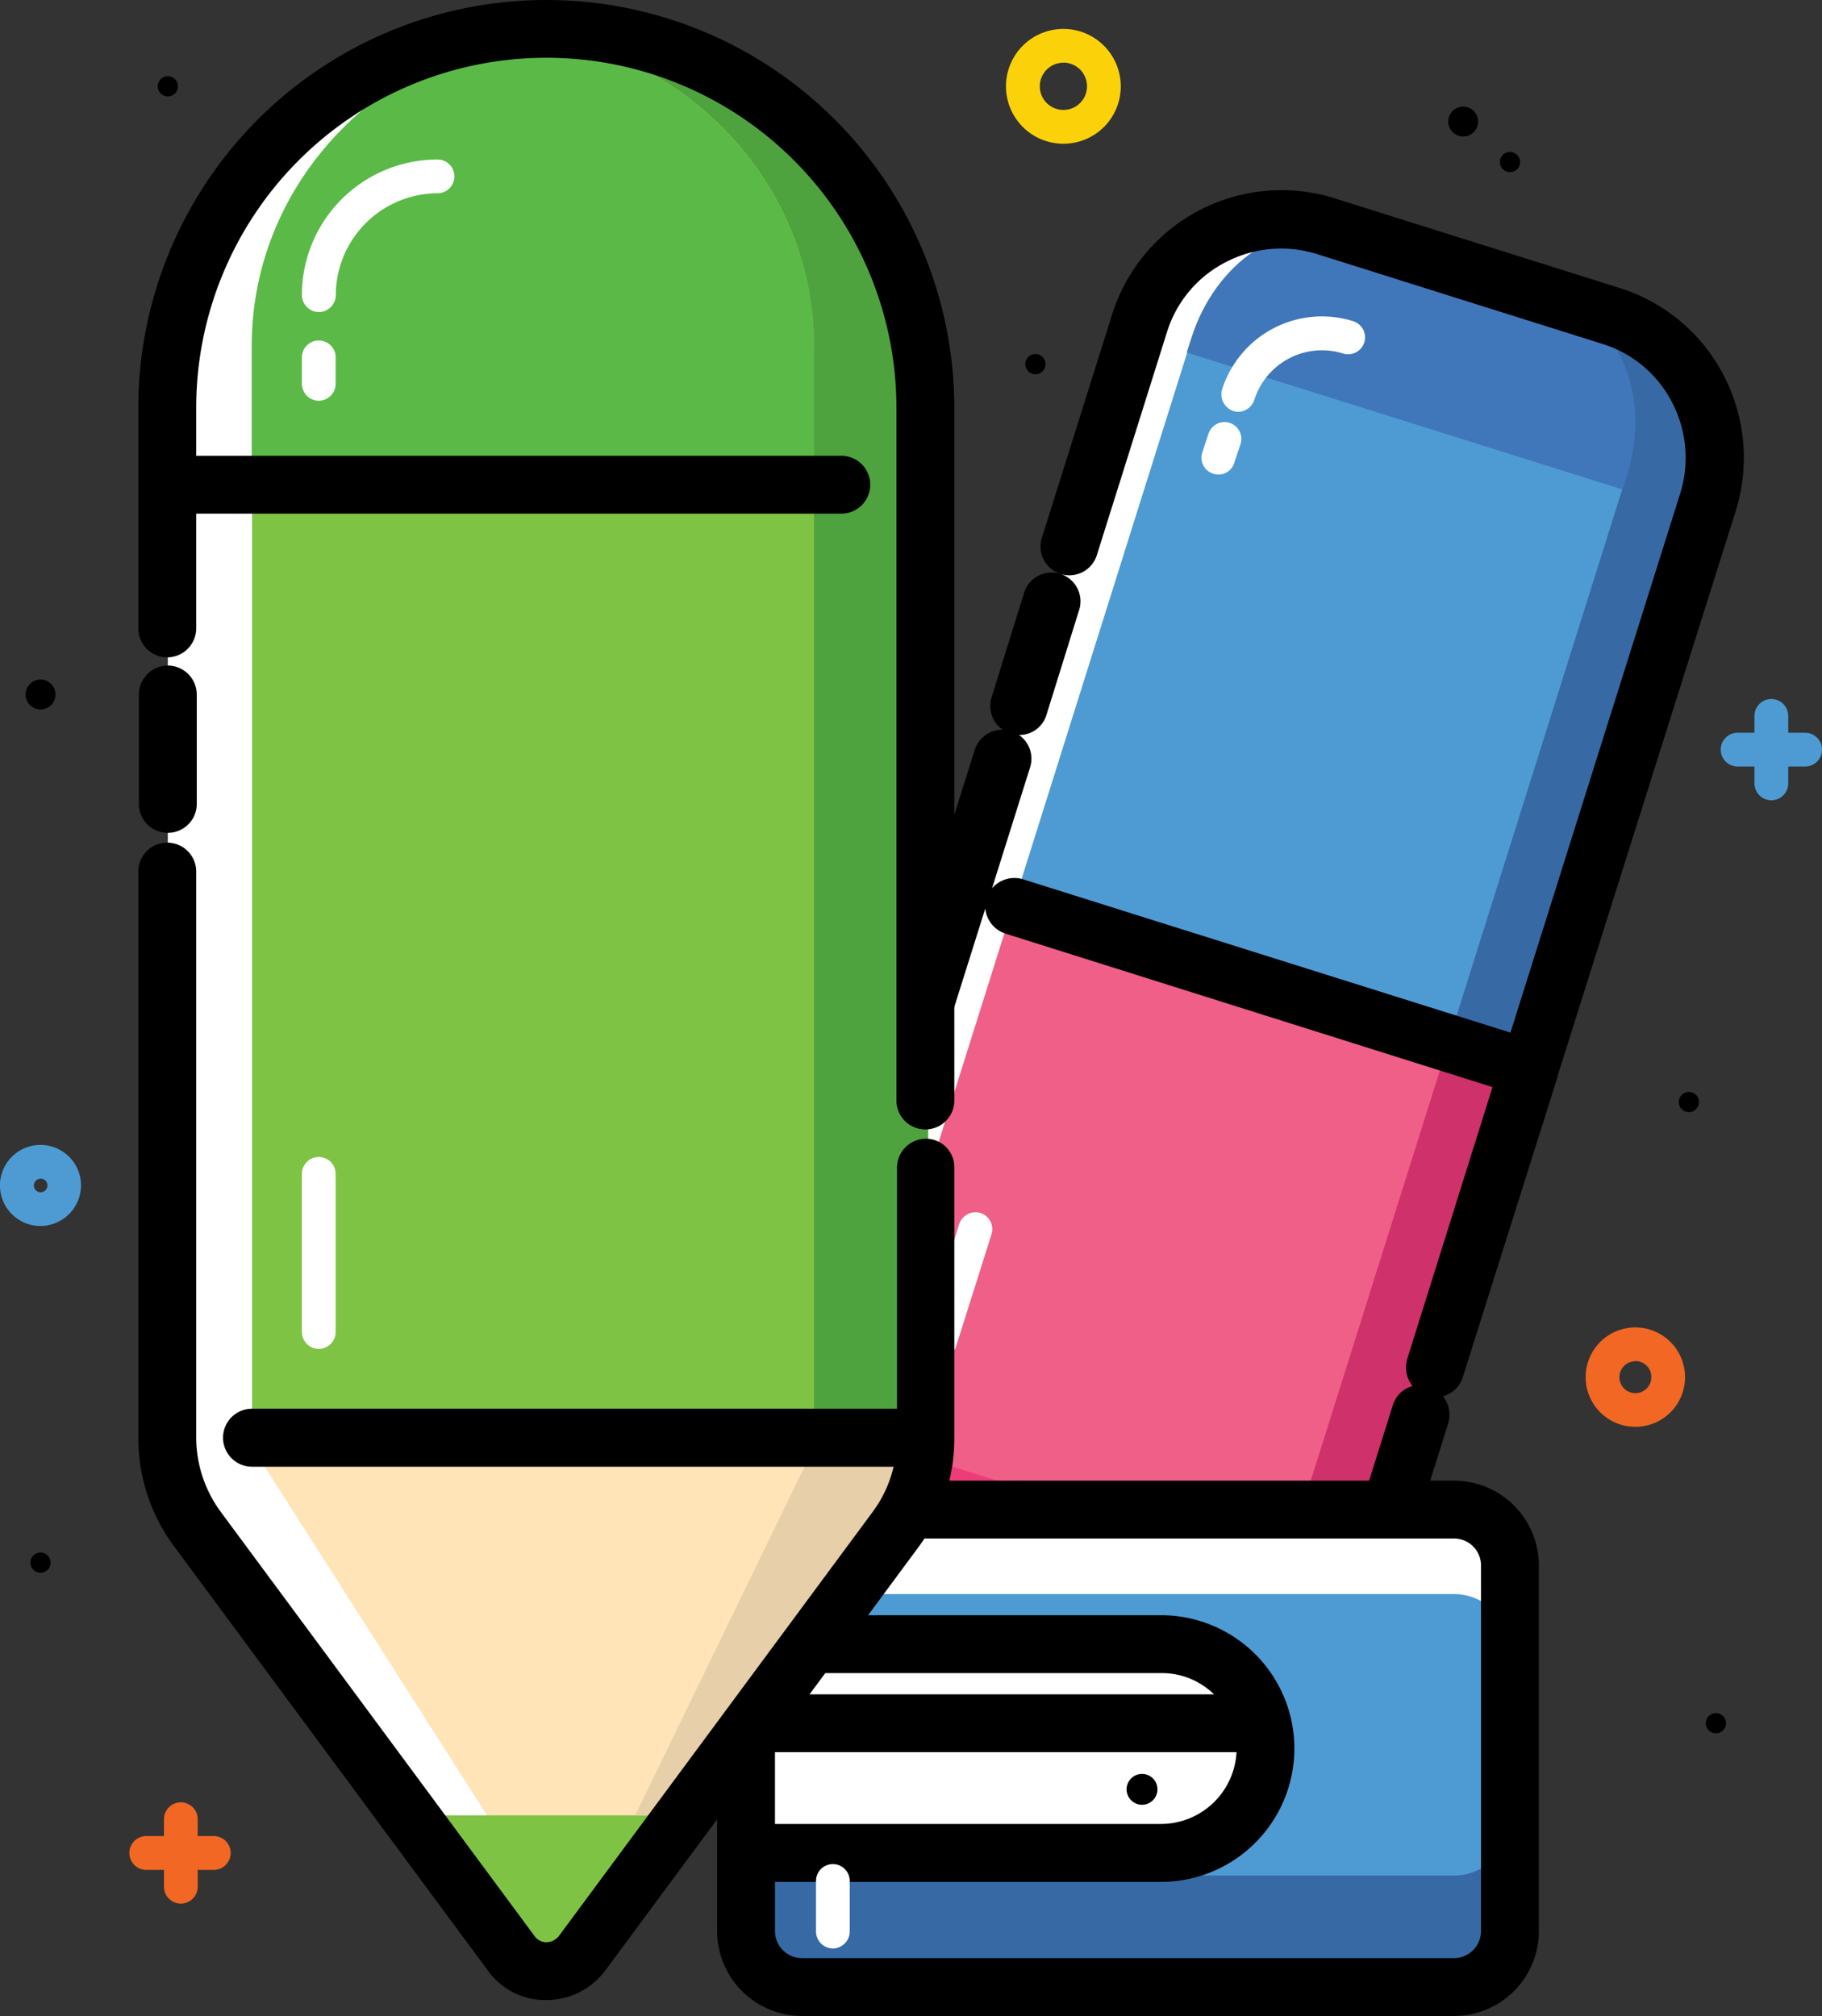
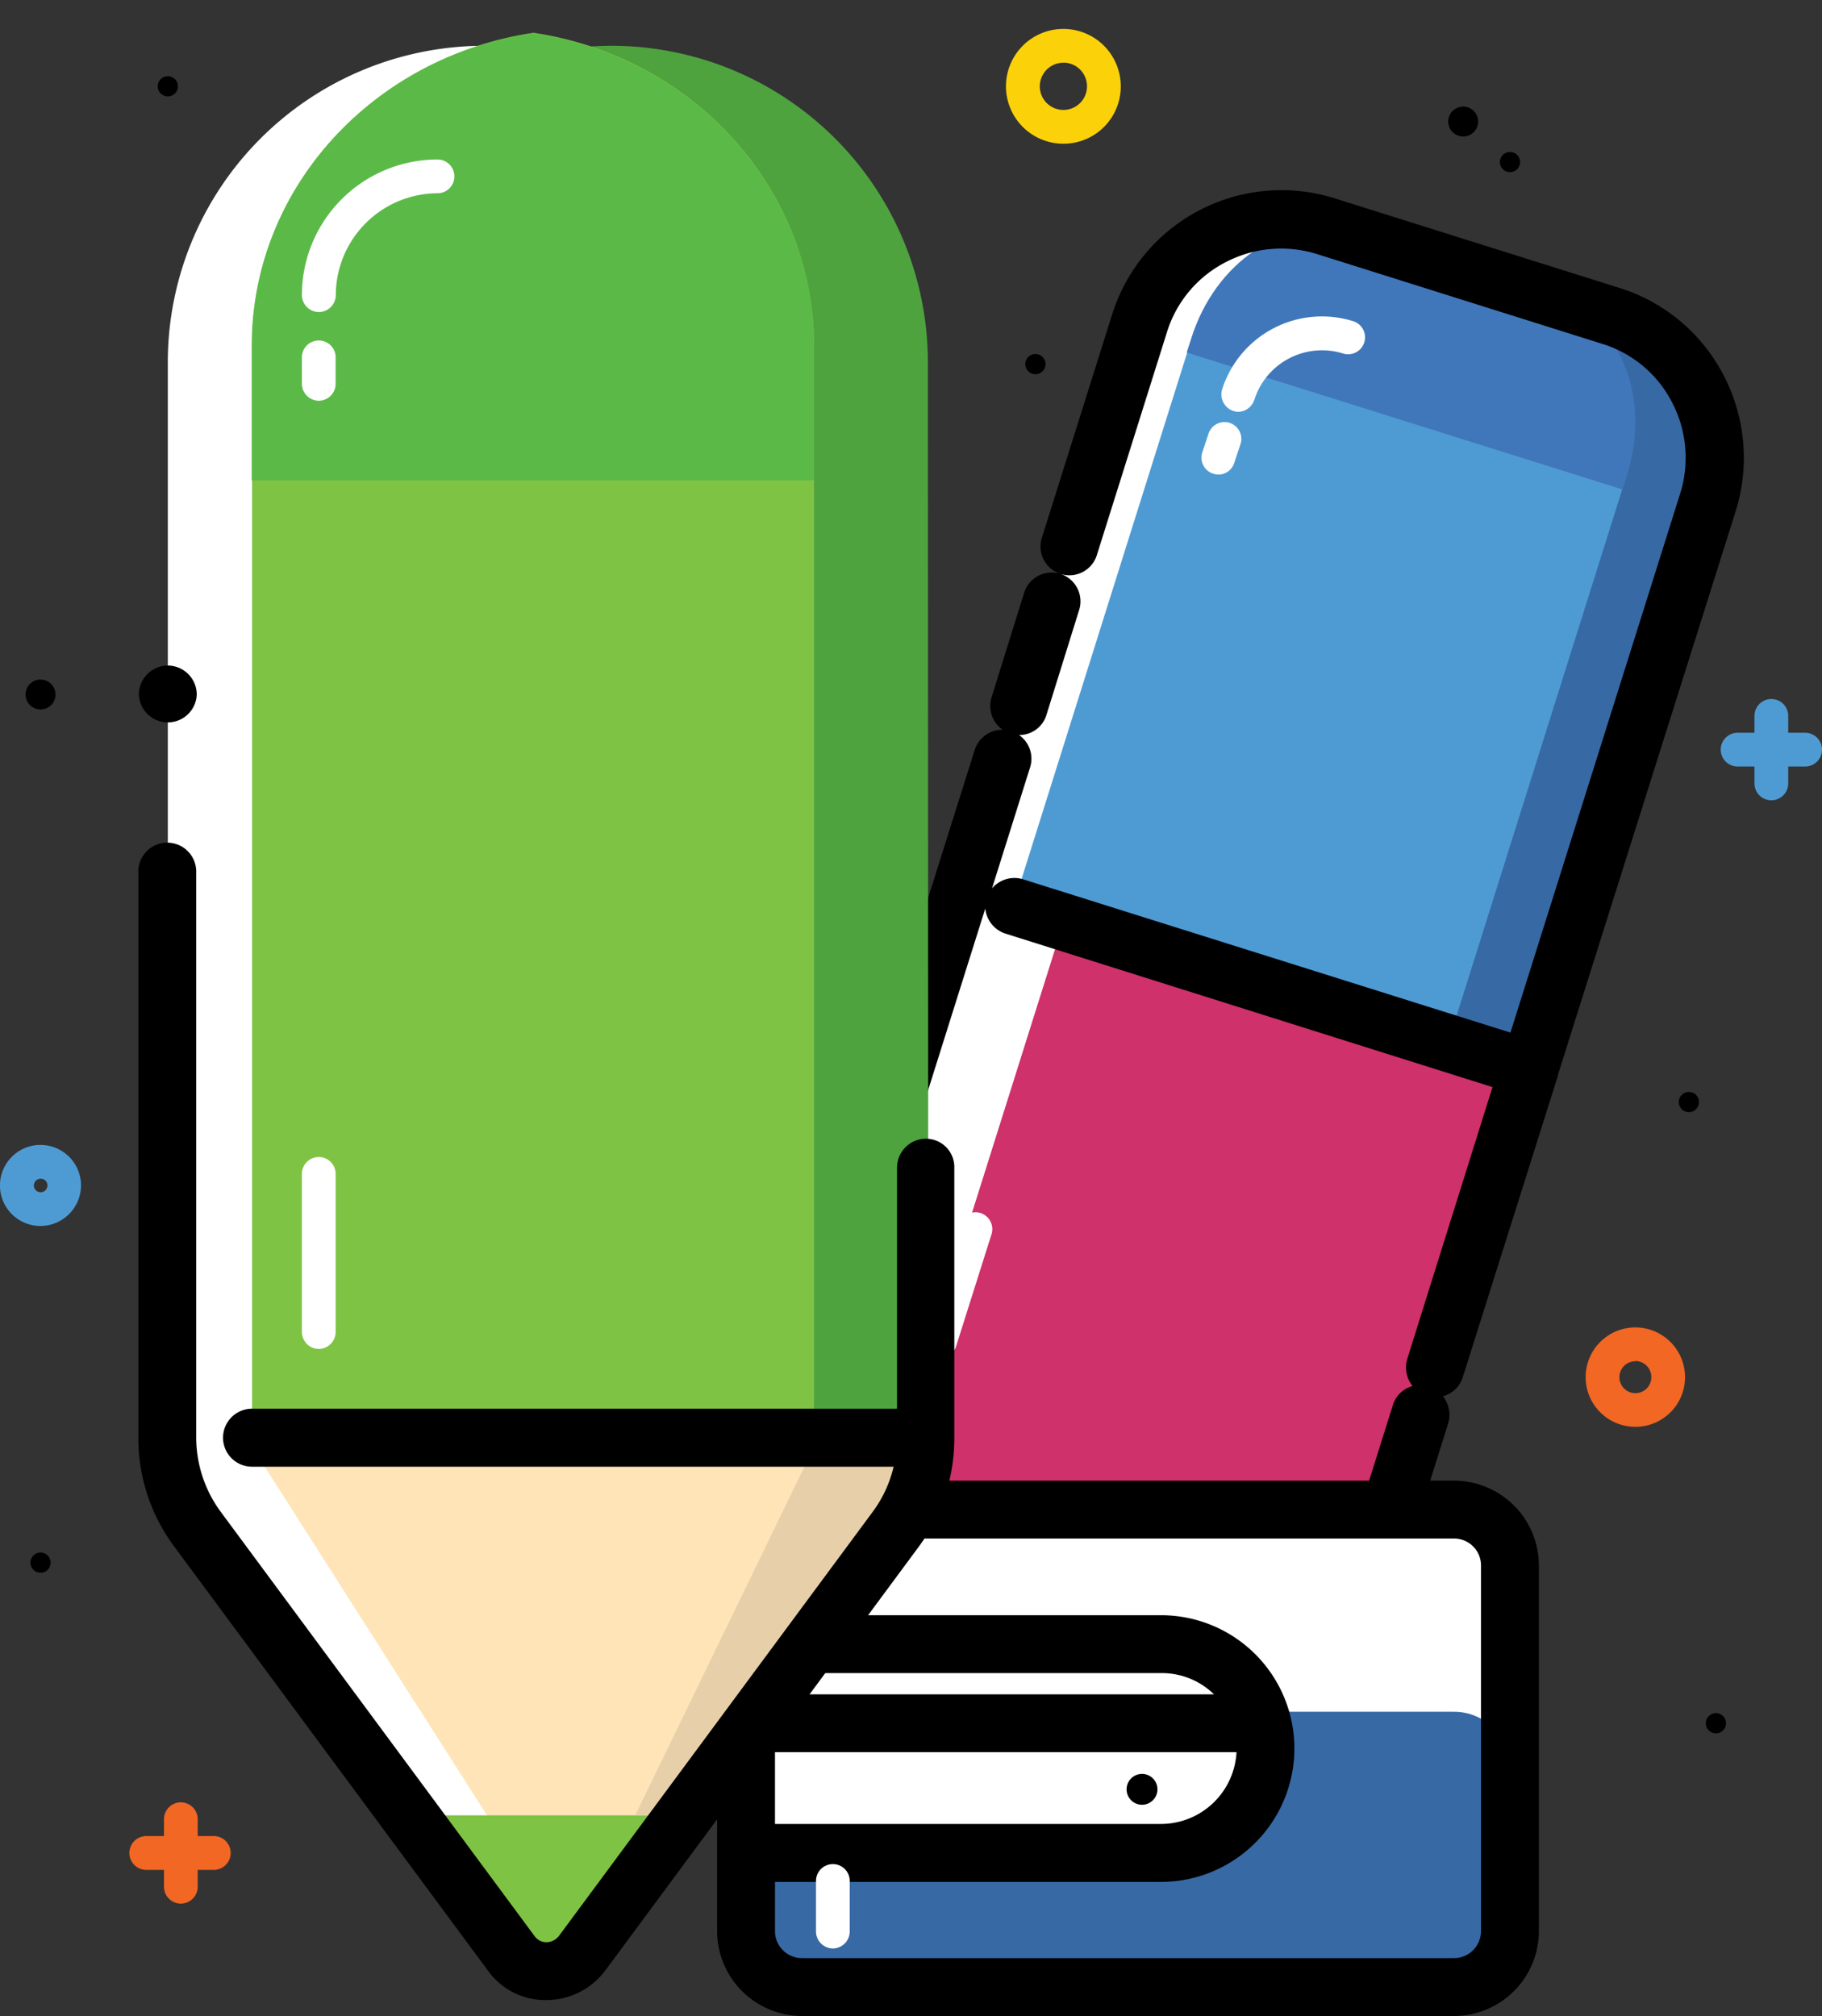
<svg xmlns="http://www.w3.org/2000/svg" id="Layer_1" data-name="Layer 1" viewBox="0 0 456.8 505.41">
  <rect x="0" y="0" width="456.8" height="505.41" fill="#333333" stroke="none" />
  <defs>
    <style>.cls-1{fill:#4e9bd4;}.cls-2{fill:#fff;}.cls-3{fill:#3769a5;}.cls-4{fill:#cf316a;}.cls-5{fill:#f05f88;}.cls-6{fill:#ee3c7a;}.cls-7{fill:#4077bb;}.cls-8{fill:#4ea33e;}.cls-9{fill:#7fc344;}.cls-10{fill:#5bba47;}.cls-11{fill:#ffe4b8;}.cls-12{fill:#e7d0a9;}.cls-13{fill:#f16723;}.cls-14{fill:#fbd20a;}</style>
  </defs>
  <path class="cls-1" d="M475.38,187h-4.24v-4.23a4.23,4.23,0,1,0-8.46,0V187h-4.23a4.23,4.23,0,1,0,0,8.46h4.23v4.24a4.23,4.23,0,1,0,8.46,0v-4.24h4.24a4.23,4.23,0,1,0,0-8.46Z" transform="translate(-22.81 -3.3)" />
  <path class="cls-2" d="M380.94,263l44.38-141c6.17-19.59-1.94-39.54-18-44.61l-58.76-18.5c-16.08-5.08-34.22,6.65-40.38,26.23l-44.38,141Z" transform="translate(-22.81 -3.3)" />
  <path class="cls-2" d="M263.78,226.5,221,362.4c-5.92,18.86,2.3,38.33,18.38,43.41l58.76,18.5c16.08,5.08,34-6.17,39.9-25l42.8-135.9Z" transform="translate(-22.81 -3.3)" />
  <path class="cls-3" d="M406.58,271.11l44.37-141c6.17-19.59-1.93-39.54-18-44.61L374.17,67c-16.08-5.08-34.21,6.65-40.38,26.23l-44.37,141Z" transform="translate(-22.81 -3.3)" />
  <path class="cls-4" d="M289.42,234.6,246.61,370.5c-5.92,18.86,2.3,38.33,18.38,43.41l58.76,18.5c16.09,5.08,34-6.17,39.9-25l42.81-136Z" transform="translate(-22.81 -3.3)" />
  <path class="cls-1" d="M385.9,264.58l44.38-141c6.16-19.58-1-39.29-16-44L359.54,62.3c-15-4.71-32.16,7.38-38.33,27l-44.37,141Z" transform="translate(-22.81 -3.3)" />
-   <path class="cls-5" d="M276.72,230.61l-42.8,135.9c-5.93,18.86,1.45,38,16.44,42.68l54.77,17.29c15,4.72,32.05-6.77,38-25.63L385.9,265Z" transform="translate(-22.81 -3.3)" />
-   <path class="cls-6" d="M235.13,362.64l-1.21,3.75c-5.93,18.86,1.45,38,16.44,42.68l54.77,17.29c15,4.72,32.05-6.77,38-25.63l1.21-3.75Z" transform="translate(-22.81 -3.3)" />
  <path class="cls-7" d="M429.55,126l1.21-3.75c5.92-18.86-1.45-38-16.44-42.68L359.54,62.3c-15-4.71-32,6.77-38,25.63l-1.21,3.75Z" transform="translate(-22.81 -3.3)" />
  <path class="cls-2" d="M258.58,343.66a6.38,6.38,0,0,1-1.33-.24,4.27,4.27,0,0,1-2.78-5.32l8.83-27.93a4.3,4.3,0,0,1,5.32-2.78,4.25,4.25,0,0,1,2.78,5.32l-8.83,27.93A4.13,4.13,0,0,1,258.58,343.66Z" transform="translate(-22.81 -3.3)" />
  <path d="M454.94,97.37a44.31,44.31,0,0,0-26.11-21.89L357.37,53a44.51,44.51,0,0,0-55.74,29.14L284.1,137.87a7.23,7.23,0,1,0,13.78,4.35l17.53-55.74A29.53,29.53,0,0,1,330.16,69a30.05,30.05,0,0,1,22.85-2l71.46,22.49A29.4,29.4,0,0,1,442,104.14,30,30,0,0,1,444.06,127L401.5,262.17,279.26,223.72a7.37,7.37,0,0,0-7.74,2.29l9.55-30.34a7.23,7.23,0,0,0-2.78-8.11h0a7.09,7.09,0,0,0,6.89-5.07l8.1-26a7.23,7.23,0,1,0-13.78-4.35l-8.1,26a7.28,7.28,0,0,0,2.78,8.1,7.26,7.26,0,0,0-7,5.08L214.33,359.14a44.52,44.52,0,0,0,29.14,55.74l71.46,22.49a46.29,46.29,0,0,0,13.42,2.05,44.65,44.65,0,0,0,42.44-31.19L385.9,360.1a7.46,7.46,0,0,0-1.33-6.77,7.13,7.13,0,0,0,5-4.83l23.58-74.73c0-.12.12-.24.12-.36a1.3,1.3,0,0,0,.12-.6L458,131.34A44.76,44.76,0,0,0,454.94,97.37ZM375.62,344a7.48,7.48,0,0,0,1.33,6.77,7.13,7.13,0,0,0-4.95,4.84l-15.12,48.12a30,30,0,0,1-37.6,19.59l-71.46-22.49a29.5,29.5,0,0,1-17.53-14.75,30.09,30.09,0,0,1-2.06-22.85l41.6-132.16a7.38,7.38,0,0,0,5.08,6.29L397,275.83Z" transform="translate(-22.81 -3.3)" />
  <path class="cls-2" d="M333.19,106.55a4.39,4.39,0,0,1-4-5.56,26.27,26.27,0,0,1,32.88-17.17,4.24,4.24,0,0,1-2.54,8.1,17.8,17.8,0,0,0-22.24,11.61A4.39,4.39,0,0,1,333.19,106.55Z" transform="translate(-22.81 -3.3)" />
  <path class="cls-2" d="M328.23,122.27a5.1,5.1,0,0,1-1.33-.24,4.23,4.23,0,0,1-2.66-5.32l1.57-4.71a4.21,4.21,0,0,1,8,2.66l-1.57,4.71A4.14,4.14,0,0,1,328.23,122.27Z" transform="translate(-22.81 -3.3)" />
  <path class="cls-2" d="M209.86,436.64V394.08a14,14,0,0,1,14-14H387.35a14,14,0,0,1,14,14v42.56a14,14,0,0,1-14,14H223.88A14,14,0,0,1,209.86,436.64Z" transform="translate(-22.81 -3.3)" />
  <path class="cls-3" d="M209.86,489V446.43a14,14,0,0,1,14-14H387.35a14,14,0,0,1,14,14V489a14,14,0,0,1-14,14H223.88A14,14,0,0,1,209.86,489Z" transform="translate(-22.81 -3.3)" />
-   <path class="cls-1" d="M209.86,459.49V416.93a14,14,0,0,1,14-14H387.35a14,14,0,0,1,14,14v42.56a14,14,0,0,1-14,14H223.88A14,14,0,0,1,209.86,459.49Z" transform="translate(-22.81 -3.3)" />
  <path class="cls-2" d="M340.08,441.6h0a26.22,26.22,0,0,1-26.24,26.24h-104V415.48h104A26,26,0,0,1,340.08,441.6Z" transform="translate(-22.81 -3.3)" />
  <circle cx="286.32" cy="448.58" r="3.87" />
  <path d="M387.35,374.49H223.88a21.31,21.31,0,0,0-21.28,21.28v91.65a21.31,21.31,0,0,0,21.28,21.28H387.35a21.31,21.31,0,0,0,21.28-21.28V395.77A21.31,21.31,0,0,0,387.35,374.49ZM217.11,442.56H332.82a19,19,0,0,1-19,18H217.11v-18Zm0-14.5v-5.32h97a18.67,18.67,0,0,1,13.06,5.32Zm177,59.36a6.76,6.76,0,0,1-6.77,6.77H223.88a6.76,6.76,0,0,1-6.77-6.77V475.09h96.73a33.48,33.48,0,0,0,33.49-33.49,33.42,33.42,0,0,0-33.25-33.37h-97V395.77a6.76,6.76,0,0,1,6.77-6.77H387.35a6.76,6.76,0,0,1,6.77,6.77v91.65Z" transform="translate(-22.81 -3.3)" />
  <path class="cls-2" d="M231.62,491.78a4.29,4.29,0,0,1-4.23-4.24V474.85a4.23,4.23,0,1,1,8.46,0v12.69A4.29,4.29,0,0,1,231.62,491.78Z" transform="translate(-22.81 -3.3)" />
  <path class="cls-2" d="M158.11,495.77c-1.58,2.05,1.57,2.05,0,0Z" transform="translate(-22.81 -3.3)" />
  <path class="cls-2" d="M223.52,366h0V94.1A79.37,79.37,0,0,0,144.2,14.78h0A79.37,79.37,0,0,0,64.88,94.1V367.84h.61a3.83,3.83,0,0,0,.12,4.36l92.5,123.69,18-37.36Z" transform="translate(-22.81 -3.3)" />
  <path class="cls-8" d="M255.56,367.72H96.8V94.1a79.37,79.37,0,0,1,79.32-79.32h0A79.37,79.37,0,0,1,255.44,94.1l.12,273.62Z" transform="translate(-22.81 -3.3)" />
  <path class="cls-9" d="M156.53,11.52C116.63,17.44,86,50.21,86,89.87V363.61H226.9V90C226.9,50.33,196.44,17.44,156.53,11.52Z" transform="translate(-22.81 -3.3)" />
  <path class="cls-10" d="M226.9,123.72V90c0-39.66-30.59-72.55-70.49-78.35C116.51,17.56,85.92,50.33,85.92,90v33.73Z" transform="translate(-22.81 -3.3)" />
  <path class="cls-11" d="M252.3,366H86l58.89,92.37,18,37.37c1.57,2.05-1.57,2.05,0,0l92.5-123.7A3.77,3.77,0,0,0,252.3,366Z" transform="translate(-22.81 -3.3)" />
  <path class="cls-9" d="M128.85,458.4l27.93,37.37a3.85,3.85,0,0,0,6.16,0l27.93-37.37Z" transform="translate(-22.81 -3.3)" />
  <polygon class="cls-12" points="204.1 362.73 159.24 455.11 171.33 455.11 228.88 373.73 228.88 362.73 204.1 362.73" />
  <path class="cls-2" d="M102.73,81.53a4.29,4.29,0,0,1-4.23-4.24,34,34,0,0,1,34-34,4.23,4.23,0,1,1,0,8.46A25.6,25.6,0,0,0,107,77.29,4.29,4.29,0,0,1,102.73,81.53Z" transform="translate(-22.81 -3.3)" />
-   <path d="M64.76,168.1A7.29,7.29,0,0,0,72,160.84V132.07H234a7.26,7.26,0,0,0,0-14.51H72v-12a87.78,87.78,0,1,1,175.56,0V279.46a7.26,7.26,0,0,0,14.51,0V105.59a102.29,102.29,0,1,0-204.58,0v55.25A7.28,7.28,0,0,0,64.76,168.1Z" transform="translate(-22.81 -3.3)" />
  <path d="M255,288.77A7.28,7.28,0,0,0,247.7,296v60.46H86A7.26,7.26,0,0,0,86,371H246.85a30.71,30.71,0,0,1-5.19,11.24l-78.72,106.4a4.06,4.06,0,0,1-3.14,1.57,3.67,3.67,0,0,1-2.9-1.45L78.18,382.35A31.54,31.54,0,0,1,72,363.73V221.54a7.26,7.26,0,0,0-14.51,0V363.73a45.52,45.52,0,0,0,8.95,27.21l78.71,106.4a17.65,17.65,0,0,0,14.51,7.37h.12a18.46,18.46,0,0,0,14.75-7.37l78.71-106.4a45.86,45.86,0,0,0,8.83-27.09V296.14A7.12,7.12,0,0,0,255,288.77Z" transform="translate(-22.81 -3.3)" />
-   <path d="M64.88,170.15a7.28,7.28,0,0,0-7.25,7.26V205.1a7.26,7.26,0,0,0,14.51,0V177.41A7.29,7.29,0,0,0,64.88,170.15Z" transform="translate(-22.81 -3.3)" />
+   <path d="M64.88,170.15a7.28,7.28,0,0,0-7.25,7.26a7.26,7.26,0,0,0,14.51,0V177.41A7.29,7.29,0,0,0,64.88,170.15Z" transform="translate(-22.81 -3.3)" />
  <path class="cls-2" d="M102.73,103.77a4.28,4.28,0,0,1-4.23-4.23V92.89a4.23,4.23,0,1,1,8.46,0v6.65A4.28,4.28,0,0,1,102.73,103.77Z" transform="translate(-22.81 -3.3)" />
  <path class="cls-2" d="M102.73,341.48a4.28,4.28,0,0,1-4.23-4.23V297.59a4.23,4.23,0,1,1,8.46,0v39.66A4.28,4.28,0,0,1,102.73,341.48Z" transform="translate(-22.81 -3.3)" />
  <path class="cls-13" d="M76.61,463.6H72.38v-4.23a4.23,4.23,0,1,0-8.46,0v4.23H59.69a4.24,4.24,0,1,0,0,8.47h4.23v4.23a4.23,4.23,0,1,0,8.46,0v-4.23h4.23a4.24,4.24,0,0,0,0-8.47Z" transform="translate(-22.81 -3.3)" />
  <path class="cls-13" d="M432.82,361a12.46,12.46,0,1,1,12.45-12.45A12.43,12.43,0,0,1,432.82,361Zm0-16.44a4,4,0,1,0,4,4A4,4,0,0,0,432.82,344.51Z" transform="translate(-22.81 -3.3)" />
  <circle cx="378.57" cy="40.63" r="2.54" />
  <circle cx="10.16" cy="391.75" r="2.54" />
  <circle cx="423.43" cy="276.28" r="2.54" />
  <circle cx="259.59" cy="91.29" r="2.54" />
  <circle cx="430.2" cy="432.01" r="2.54" />
  <circle cx="42.08" cy="21.64" r="2.54" />
  <circle cx="366.84" cy="30.47" r="3.75" />
  <circle cx="10.16" cy="174.11" r="3.75" />
  <path class="cls-14" d="M289.42,39.33A14.39,14.39,0,1,1,303.8,24.94,14.35,14.35,0,0,1,289.42,39.33Zm0-20.31a5.92,5.92,0,1,0,5.92,5.92A5.93,5.93,0,0,0,289.42,19Z" transform="translate(-22.81 -3.3)" />
  <path class="cls-1" d="M33,310.65A10.16,10.16,0,1,1,43.12,300.5,10.21,10.21,0,0,1,33,310.65Zm0-11.85a1.7,1.7,0,1,0,1.7,1.7A1.66,1.66,0,0,0,33,298.8Z" transform="translate(-22.81 -3.3)" />
</svg>